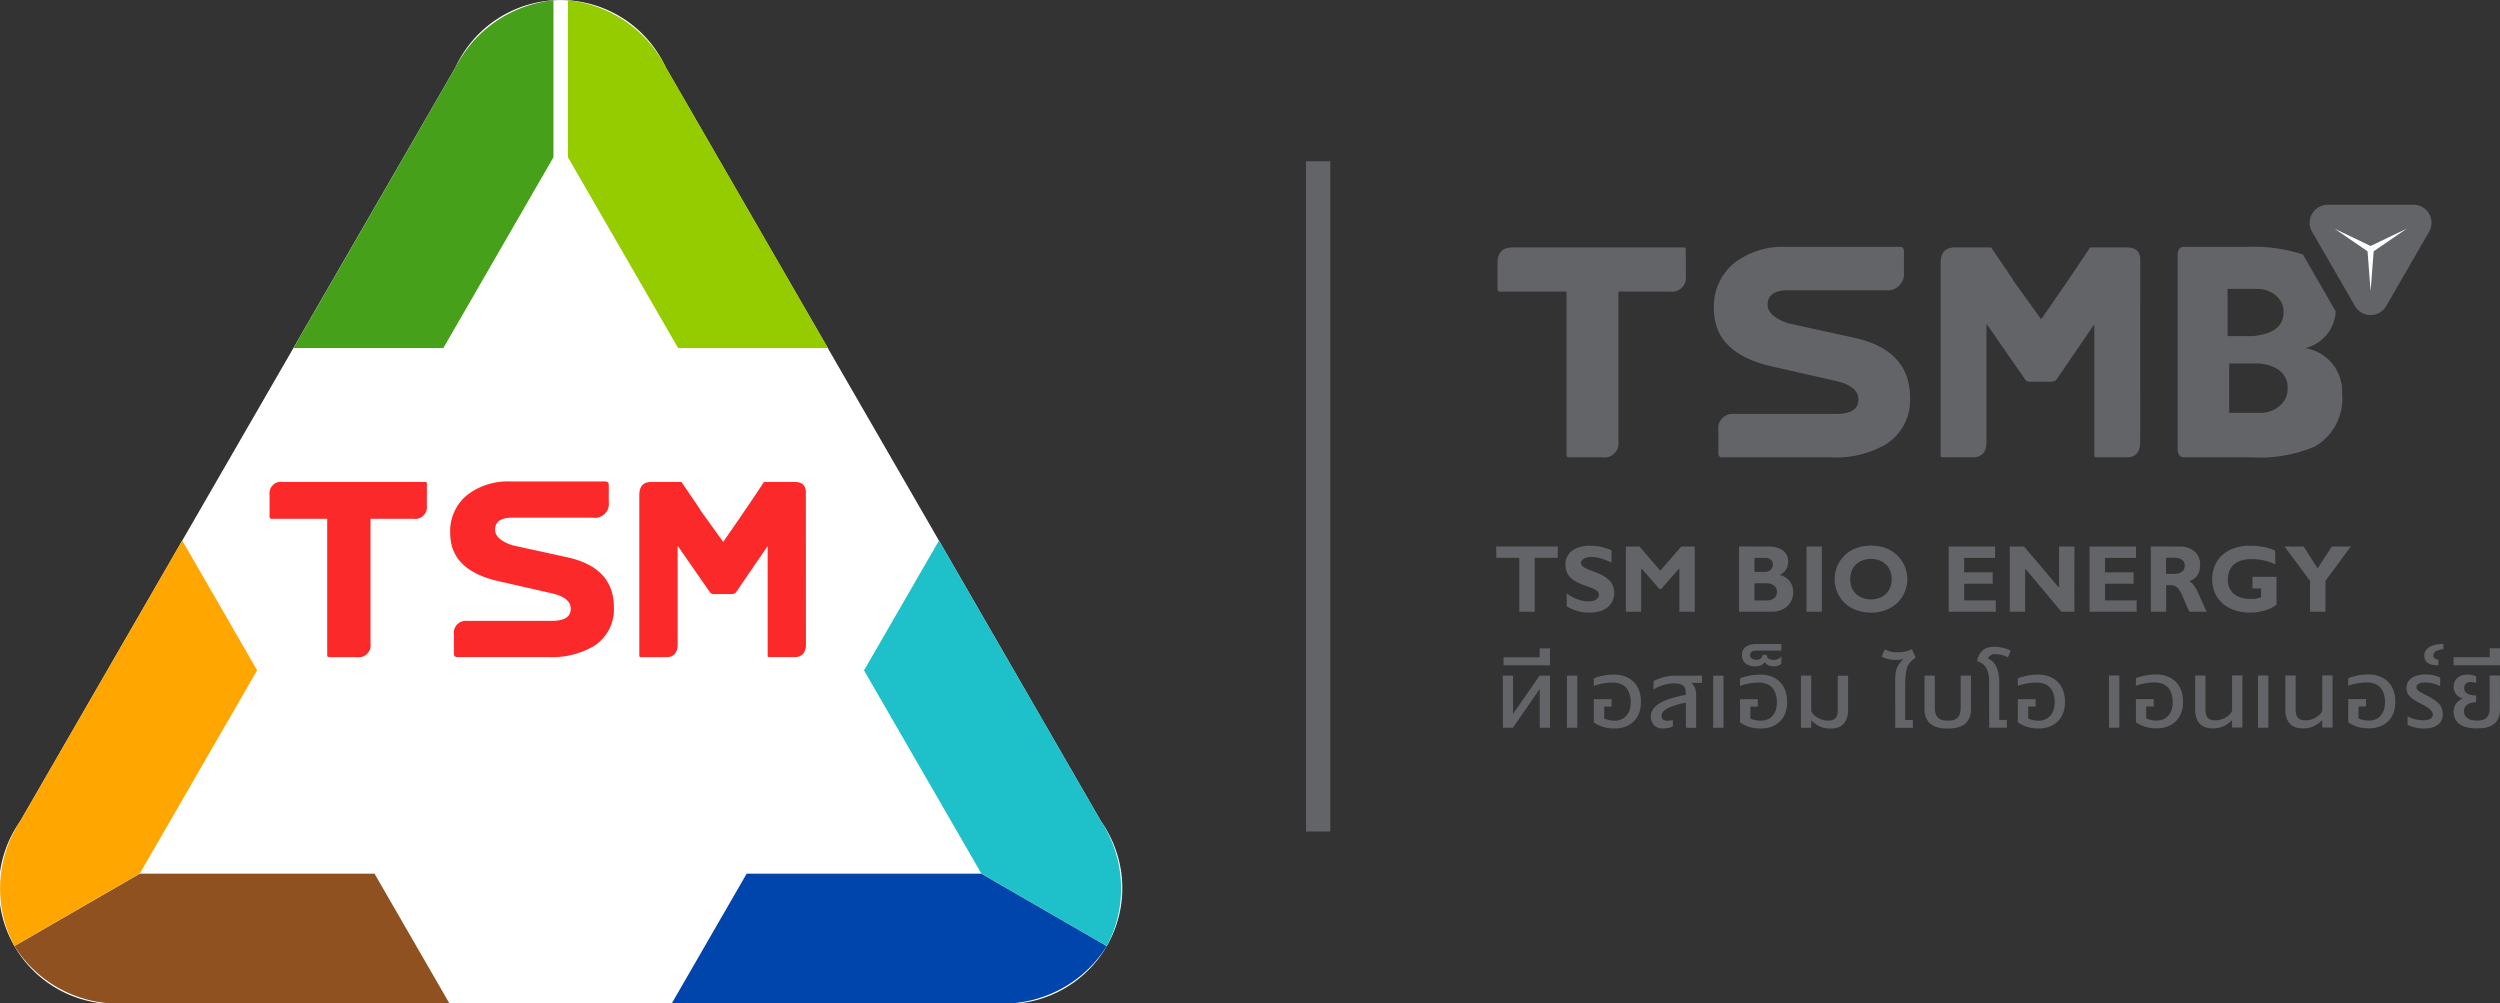
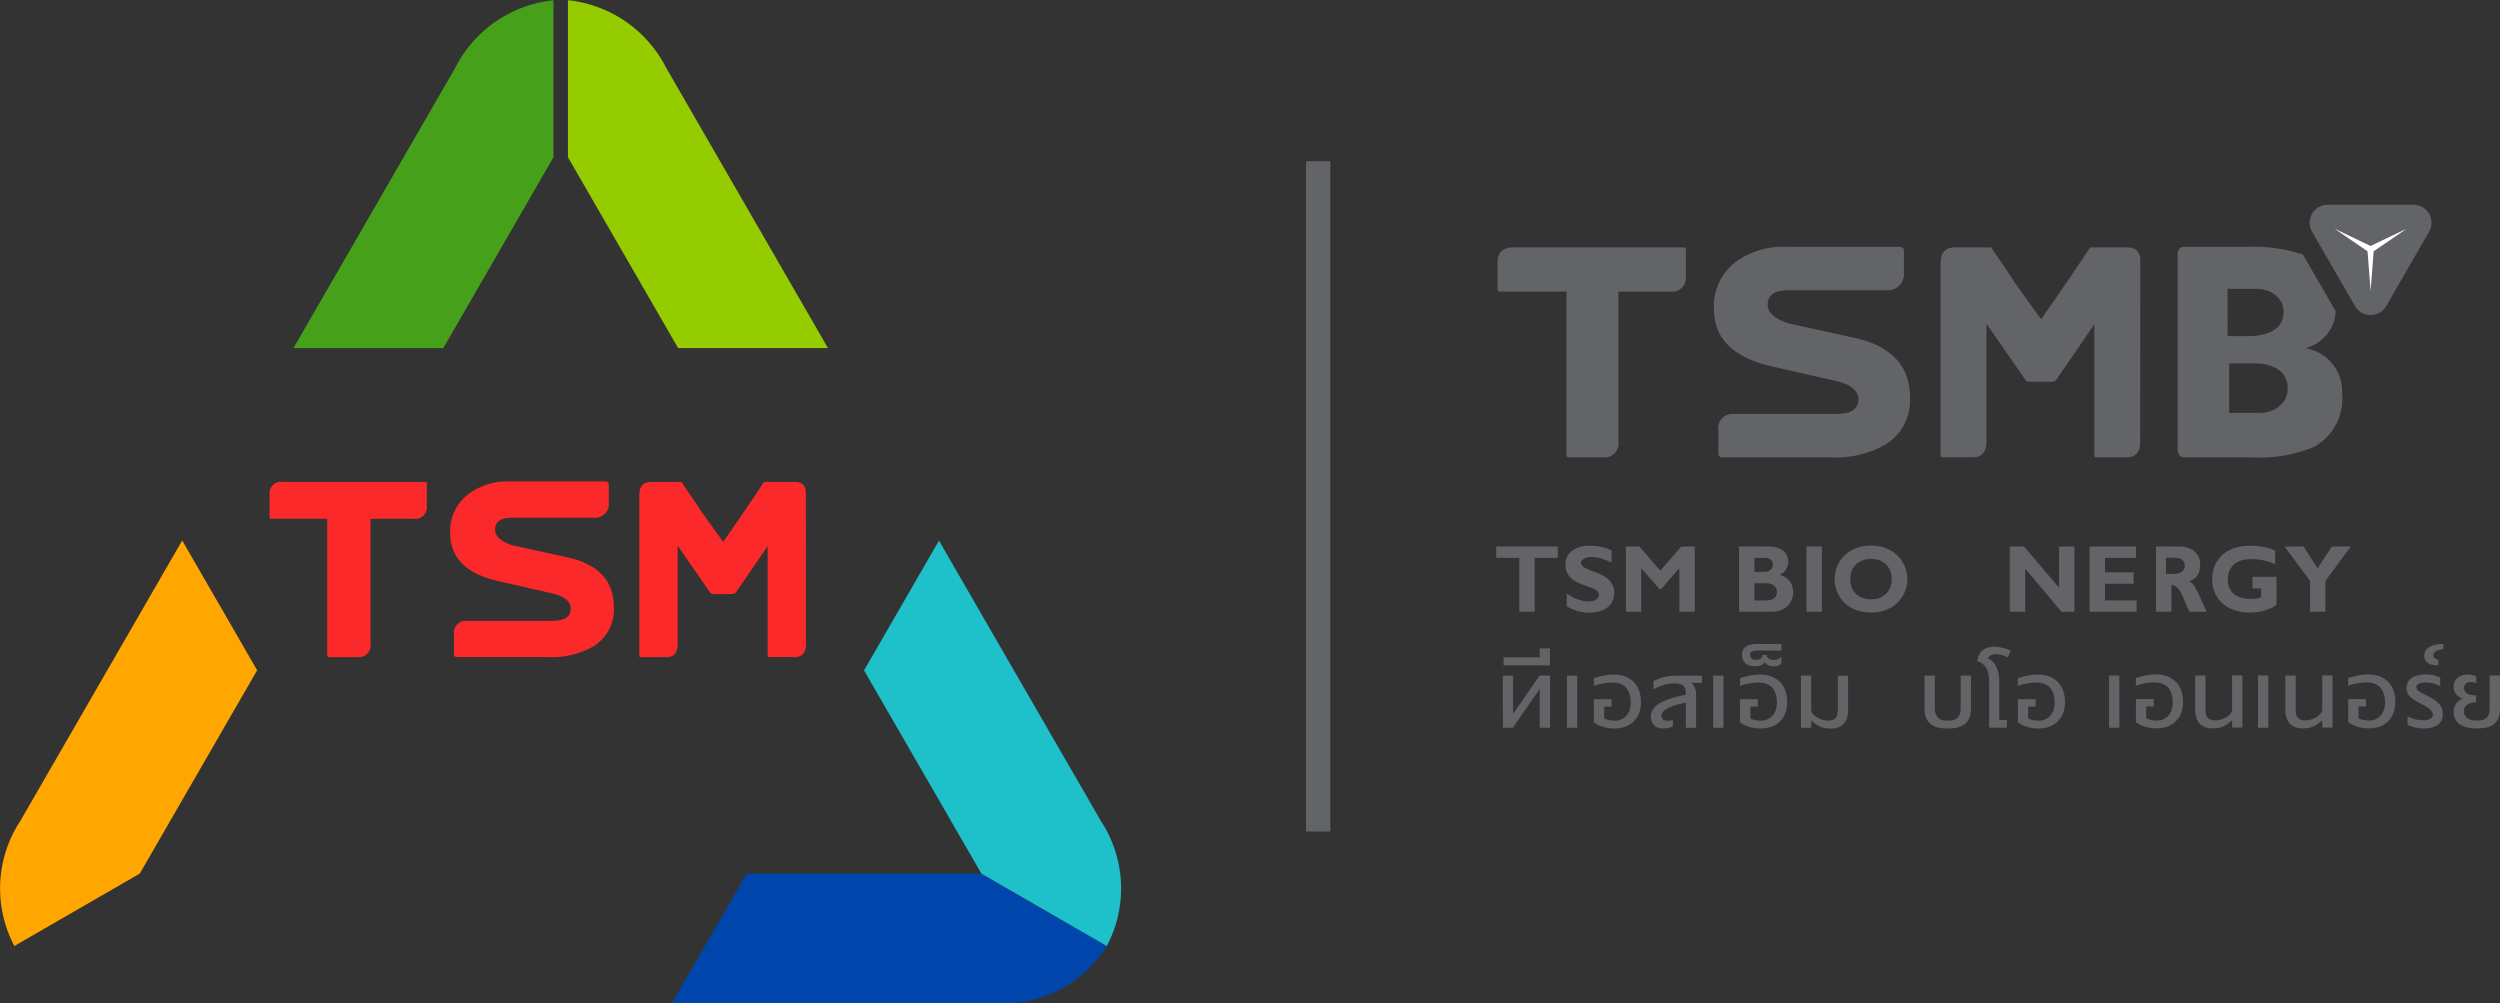
<svg xmlns="http://www.w3.org/2000/svg" width="150.963" height="60.593" viewBox="0 0 150.963 60.593">
  <rect x="0" y="0" width="150.963" height="60.593" fill="#333333" stroke="none" />
  <g id="Group_1885" data-name="Group 1885" transform="translate(-177.533 -209.102)">
    <g id="Group_1734" data-name="Group 1734" transform="translate(267.888 242.049)">
      <g id="Group_1733" data-name="Group 1733" transform="translate(0 0)">
        <path id="Path_7151" data-name="Path 7151" d="M409.5,293.152h-1.393v3.255h-.929v-3.255h-1.391v-.684H409.5Z" transform="translate(-405.789 -292.414)" fill="#626467" />
        <path id="Path_7152" data-name="Path 7152" d="M419.114,293.355q-.2-.091-.374-.156c-.113-.043-.218-.078-.315-.105a2.051,2.051,0,0,0-.277-.059,1.848,1.848,0,0,0-.258-.018,1.015,1.015,0,0,0-.251.029.716.716,0,0,0-.2.078.406.406,0,0,0-.127.116.234.234,0,0,0-.046.138.229.229,0,0,0,.059.153.657.657,0,0,0,.159.129,1.628,1.628,0,0,0,.23.113c.087.035.177.07.271.107s.192.073.293.114a2.651,2.651,0,0,1,.294.137,2.037,2.037,0,0,1,.27.175,1.167,1.167,0,0,1,.223.225,1.043,1.043,0,0,1,.152.289,1.094,1.094,0,0,1,.056.363,1.141,1.141,0,0,1-.109.507,1.068,1.068,0,0,1-.3.374,1.368,1.368,0,0,1-.466.233,2.077,2.077,0,0,1-.595.08,2.911,2.911,0,0,1-.45-.031,2.394,2.394,0,0,1-.359-.082,2.485,2.485,0,0,1-.3-.118q-.142-.067-.287-.141v-.791a2.2,2.2,0,0,0,.3.2,2.493,2.493,0,0,0,.335.152,2.228,2.228,0,0,0,.346.1,1.777,1.777,0,0,0,.34.034,1.01,1.01,0,0,0,.26-.031.634.634,0,0,0,.2-.084.376.376,0,0,0,.121-.128.319.319,0,0,0,.042-.16.263.263,0,0,0-.059-.169.583.583,0,0,0-.16-.133,1.6,1.6,0,0,0-.236-.111c-.089-.034-.184-.069-.283-.105s-.194-.07-.295-.108a2.982,2.982,0,0,1-.294-.132,1.806,1.806,0,0,1-.27-.171,1.129,1.129,0,0,1-.222-.226,1.048,1.048,0,0,1-.151-.294,1.179,1.179,0,0,1-.055-.378,1,1,0,0,1,.4-.821,1.426,1.426,0,0,1,.466-.229,2.137,2.137,0,0,1,.611-.082q.163,0,.319.015a2.876,2.876,0,0,1,.316.047,3.236,3.236,0,0,1,.325.085c.111.035.228.079.35.131Z" transform="translate(-412.154 -292.332)" fill="#626467" />
        <path id="Path_7153" data-name="Path 7153" d="M428.9,292.468h.814v3.939h-.927v-2.588h-.04l-1.053,1.211h-.117l-1.056-1.211h-.04v2.588h-.925v-3.939h.818l1.244,1.441h.034Z" transform="translate(-417.731 -292.414)" fill="#626467" />
        <path id="Path_7154" data-name="Path 7154" d="M444.58,292.468a1.825,1.825,0,0,1,.546.072,1.106,1.106,0,0,1,.378.194.776.776,0,0,1,.219.287.859.859,0,0,1,.07.345.937.937,0,0,1-.036.262.916.916,0,0,1-.1.231.825.825,0,0,1-.164.187.888.888,0,0,1-.22.136h0a1.2,1.2,0,0,1,.4.181,1.014,1.014,0,0,1,.252.262.971.971,0,0,1,.132.307,1.387,1.387,0,0,1,.038.318,1.165,1.165,0,0,1-.023.209,1.2,1.2,0,0,1-.08.249,1.239,1.239,0,0,1-.153.254,1.014,1.014,0,0,1-.244.223,1.286,1.286,0,0,1-.351.16,1.653,1.653,0,0,1-.475.061h-1.944v-3.939ZM443.755,294h.606a.578.578,0,0,0,.243-.046.482.482,0,0,0,.157-.114.408.408,0,0,0,.084-.146.458.458,0,0,0,.025-.14.438.438,0,0,0-.022-.131.34.34,0,0,0-.077-.129.423.423,0,0,0-.145-.1.576.576,0,0,0-.227-.039h-.644Zm0,1.727h.661a1.131,1.131,0,0,0,.346-.045.556.556,0,0,0,.213-.12.4.4,0,0,0,.107-.173.71.71,0,0,0,.03-.206.427.427,0,0,0-.048-.2.493.493,0,0,0-.134-.158.641.641,0,0,0-.2-.1.807.807,0,0,0-.252-.037h-.722Z" transform="translate(-428.166 -292.414)" fill="#626467" />
        <path id="Path_7155" data-name="Path 7155" d="M454.038,296.407h-.927v-3.939h.927Z" transform="translate(-434.379 -292.414)" fill="#626467" />
        <path id="Path_7156" data-name="Path 7156" d="M461.793,294.354a2.011,2.011,0,0,1-.065.507,1.955,1.955,0,0,1-.192.474,2.02,2.02,0,0,1-.313.416,1.916,1.916,0,0,1-.43.33,2.227,2.227,0,0,1-.543.217,2.554,2.554,0,0,1-.649.078,2.622,2.622,0,0,1-.66-.078,2.173,2.173,0,0,1-.545-.218,1.93,1.93,0,0,1-.43-.33,1.953,1.953,0,0,1-.5-.89,2.074,2.074,0,0,1-.063-.506,1.978,1.978,0,0,1,.061-.487,1.993,1.993,0,0,1,.486-.889,1.891,1.891,0,0,1,.427-.338,2.226,2.226,0,0,1,.551-.225,2.771,2.771,0,0,1,1.345,0,2.228,2.228,0,0,1,.549.228,1.9,1.9,0,0,1,.425.339,2.014,2.014,0,0,1,.3.42,1.981,1.981,0,0,1,.182.468A2.044,2.044,0,0,1,461.793,294.354Zm-.947,0a1.335,1.335,0,0,0-.091-.5,1.1,1.1,0,0,0-.255-.385,1.134,1.134,0,0,0-.393-.246,1.412,1.412,0,0,0-.506-.087,1.434,1.434,0,0,0-.51.087,1.14,1.14,0,0,0-.4.246,1.1,1.1,0,0,0-.256.385,1.437,1.437,0,0,0,0,1.007,1.089,1.089,0,0,0,.256.384,1.151,1.151,0,0,0,.4.246,1.442,1.442,0,0,0,.51.087,1.42,1.42,0,0,0,.506-.087,1.144,1.144,0,0,0,.393-.246,1.093,1.093,0,0,0,.255-.384A1.336,1.336,0,0,0,460.846,294.354Z" transform="translate(-436.972 -292.332)" fill="#626467" />
-         <path id="Path_7157" data-name="Path 7157" d="M477.64,296.407H474.8v-3.939h2.8v.684h-1.871v.877h1.727v.688h-1.727v1.005h1.913Z" transform="translate(-447.481 -292.414)" fill="#626467" />
        <path id="Path_7158" data-name="Path 7158" d="M488.018,296.407h-.785l-2.148-2.563h-.04v2.563h-.929v-3.939h.862l2.075,2.446h.04v-2.446h.926Z" transform="translate(-453.11 -292.414)" fill="#626467" />
        <path id="Path_7159" data-name="Path 7159" d="M499.133,296.407h-2.841v-3.939h2.8v.684h-1.871v.877h1.728v.688h-1.728v1.005h1.913Z" transform="translate(-460.466 -292.414)" fill="#626467" />
-         <path id="Path_7160" data-name="Path 7160" d="M507.351,292.468a1.558,1.558,0,0,1,.529.083,1.15,1.15,0,0,1,.391.227.953.953,0,0,1,.243.34,1.063,1.063,0,0,1,.084.419,1.679,1.679,0,0,1-.033.34.931.931,0,0,1-.11.291.834.834,0,0,1-.2.231,1.04,1.04,0,0,1-.315.162h0a.941.941,0,0,1,.2.161,1.29,1.29,0,0,1,.163.217,3.061,3.061,0,0,1,.153.289q.076.165.17.377l.162.364q.09.2.2.437h-1.04q-.086-.172-.155-.335c-.046-.108-.09-.213-.131-.313q-.086-.205-.165-.38a1.7,1.7,0,0,0-.17-.3.768.768,0,0,0-.2-.2.484.484,0,0,0-.266-.072h-.317v1.6h-.927v-3.939Zm-.814,1.653h.5a1,1,0,0,0,.245-.029.6.6,0,0,0,.2-.089.447.447,0,0,0,.136-.152.44.44,0,0,0,.051-.218.517.517,0,0,0-.038-.2.386.386,0,0,0-.116-.153.561.561,0,0,0-.2-.1,1.135,1.135,0,0,0-.3-.034l-.457,0h-.023Z" transform="translate(-466.096 -292.414)" fill="#626467" />
+         <path id="Path_7160" data-name="Path 7160" d="M507.351,292.468a1.558,1.558,0,0,1,.529.083,1.15,1.15,0,0,1,.391.227.953.953,0,0,1,.243.34,1.063,1.063,0,0,1,.084.419,1.679,1.679,0,0,1-.033.34.931.931,0,0,1-.11.291.834.834,0,0,1-.2.231,1.04,1.04,0,0,1-.315.162h0a.941.941,0,0,1,.2.161,1.29,1.29,0,0,1,.163.217,3.061,3.061,0,0,1,.153.289q.076.165.17.377l.162.364q.09.2.2.437h-1.04q-.086-.172-.155-.335c-.046-.108-.09-.213-.131-.313q-.086-.205-.165-.38a1.7,1.7,0,0,0-.17-.3.768.768,0,0,0-.2-.2.484.484,0,0,0-.266-.072v1.6h-.927v-3.939Zm-.814,1.653h.5a1,1,0,0,0,.245-.029.6.6,0,0,0,.2-.089.447.447,0,0,0,.136-.152.44.44,0,0,0,.051-.218.517.517,0,0,0-.038-.2.386.386,0,0,0-.116-.153.561.561,0,0,0-.2-.1,1.135,1.135,0,0,0-.3-.034l-.457,0h-.023Z" transform="translate(-466.096 -292.414)" fill="#626467" />
        <path id="Path_7161" data-name="Path 7161" d="M518.8,293.461a2.937,2.937,0,0,0-.368-.145,3.282,3.282,0,0,0-.37-.1c-.122-.024-.242-.042-.359-.053s-.23-.016-.336-.016a2.187,2.187,0,0,0-.483.048,1.467,1.467,0,0,0-.369.133,1.028,1.028,0,0,0-.269.2,1.08,1.08,0,0,0-.179.255,1.137,1.137,0,0,0-.1.292,1.544,1.544,0,0,0-.031.312,1.216,1.216,0,0,0,.094.492,1,1,0,0,0,.27.365,1.205,1.205,0,0,0,.425.227,1.872,1.872,0,0,0,.56.078c.061,0,.12,0,.174,0s.108-.006.16-.012a1.335,1.335,0,0,0,.156-.03,1.246,1.246,0,0,0,.159-.055h.013v-.538h-.522v-.7h1.452v1.676a1.014,1.014,0,0,1-.175.131,1.754,1.754,0,0,1-.232.118,2.586,2.586,0,0,1-.274.1q-.146.043-.3.074c-.1.021-.209.037-.316.048a3.172,3.172,0,0,1-.317.016,2.979,2.979,0,0,1-.64-.066,2.433,2.433,0,0,1-.553-.19,2.043,2.043,0,0,1-.453-.3,1.82,1.82,0,0,1-.339-.4,1.88,1.88,0,0,1-.212-.49,2.108,2.108,0,0,1-.074-.566,2.078,2.078,0,0,1,.163-.839,1.812,1.812,0,0,1,.463-.639,2.076,2.076,0,0,1,.722-.407,2.953,2.953,0,0,1,.945-.142q.22,0,.429.021a3.871,3.871,0,0,1,.4.058,3.347,3.347,0,0,1,.365.094,2.5,2.5,0,0,1,.317.126Z" transform="translate(-471.763 -292.332)" fill="#626467" />
        <path id="Path_7162" data-name="Path 7162" d="M527.563,294.543h0l-1.542-2.075h1.152L528,293.76h.038l.841-1.292h1.147l-1.534,2.075h0v1.863h-.929Z" transform="translate(-478.425 -292.414)" fill="#626467" />
        <g id="Group_1732" data-name="Group 1732" transform="translate(0.393 5.946)">
          <path id="Path_7163" data-name="Path 7163" d="M406.783,312.166h.619v2.315L409,312.166h.633v3.148h-.621v-2.343l-1.623,2.343h-.6Z" transform="translate(-406.783 -310.261)" fill="#626467" />
          <path id="Path_7164" data-name="Path 7164" d="M406.894,309.035v-.486h2.179v-.54h.623v1.026Z" transform="translate(-406.85 -307.75)" fill="#626467" />
          <path id="Path_7165" data-name="Path 7165" d="M416.57,312.166h.621v3.148h-.621Z" transform="translate(-412.696 -310.261)" fill="#626467" />
          <path id="Path_7166" data-name="Path 7166" d="M420.673,312.234a2.7,2.7,0,0,1,.265-.088q.145-.042.3-.072t.323-.047q.165-.016.323-.016a1.862,1.862,0,0,1,.707.125,1.425,1.425,0,0,1,.512.345,1.453,1.453,0,0,1,.311.523,2.012,2.012,0,0,1,.1.66,1.905,1.905,0,0,1-.1.642,1.366,1.366,0,0,1-.814.839,1.868,1.868,0,0,1-.7.12,2.333,2.333,0,0,1-.657-.092,1.865,1.865,0,0,1-.573-.277v-1.4h1.074v.446H421.3v.721c.023.011.055.025.093.04a1.172,1.172,0,0,0,.139.042c.053.013.112.024.176.033a1.458,1.458,0,0,0,.21.014.978.978,0,0,0,.43-.085.87.87,0,0,0,.307-.236,1.014,1.014,0,0,0,.184-.35,1.456,1.456,0,0,0,.061-.427c0-.065,0-.14-.013-.225a1.415,1.415,0,0,0-.052-.261,1.272,1.272,0,0,0-.111-.262.82.82,0,0,0-.195-.229.986.986,0,0,0-.3-.162,1.3,1.3,0,0,0-.425-.062c-.095,0-.191,0-.291.013s-.2.022-.3.04-.192.04-.285.065a2.224,2.224,0,0,0-.258.088Z" transform="translate(-415.175 -310.168)" fill="#626467" />
          <path id="Path_7167" data-name="Path 7167" d="M431.486,315.314l0-1.516q-.189.036-.372.082t-.346.1a2.657,2.657,0,0,0-.3.12,1.38,1.38,0,0,0-.24.141.646.646,0,0,0-.157.163.333.333,0,0,0-.057.187.47.47,0,0,0,.014.11.218.218,0,0,0,.062.1.323.323,0,0,0,.137.071.641.641,0,0,0,.238.011l.133-.015c.038,0,.071-.011.1-.017v.378a.937.937,0,0,1-.294.1,2.063,2.063,0,0,1-.336.027.708.708,0,0,1-.3-.059.651.651,0,0,1-.218-.157.675.675,0,0,1-.135-.225.769.769,0,0,1-.046-.262.794.794,0,0,1,.149-.477,1.336,1.336,0,0,1,.424-.365,3.161,3.161,0,0,1,.664-.275,8.941,8.941,0,0,1,.87-.211l0-.1a.955.955,0,0,0-.024-.232.4.4,0,0,0-.1-.189.531.531,0,0,0-.218-.126,1.2,1.2,0,0,0-.37-.047,1.957,1.957,0,0,0-.28.023,2.589,2.589,0,0,0-.318.07,2.723,2.723,0,0,0-.328.117,2.007,2.007,0,0,0-.307.164v-.513c.125-.06.245-.11.357-.152a2.855,2.855,0,0,1,.332-.1,2.524,2.524,0,0,1,.327-.054,3.43,3.43,0,0,1,.346-.016h1.565v.435H431.8a.468.468,0,0,1,.1.086.621.621,0,0,1,.1.144.942.942,0,0,1,.074.2,1.067,1.067,0,0,1,.03.263v2.017Z" transform="translate(-420.431 -310.261)" fill="#626467" />
          <path id="Path_7168" data-name="Path 7168" d="M438.876,312.166h.621v3.148h-.621Z" transform="translate(-426.172 -310.261)" fill="#626467" />
          <path id="Path_7169" data-name="Path 7169" d="M442.978,312.234a2.7,2.7,0,0,1,.265-.088c.1-.028.2-.051.3-.072s.213-.036.323-.047.218-.016.323-.016a1.861,1.861,0,0,1,.707.125,1.427,1.427,0,0,1,.512.345,1.458,1.458,0,0,1,.31.523,2,2,0,0,1,.1.66,1.9,1.9,0,0,1-.1.642,1.366,1.366,0,0,1-.814.839,1.868,1.868,0,0,1-.7.12,2.335,2.335,0,0,1-.657-.092,1.863,1.863,0,0,1-.573-.277v-1.4h1.073v.446H443.6v.721c.023.011.054.025.093.04a1.143,1.143,0,0,0,.138.042q.079.019.177.033a1.454,1.454,0,0,0,.21.014.976.976,0,0,0,.43-.085.87.87,0,0,0,.307-.236,1.015,1.015,0,0,0,.184-.35,1.47,1.47,0,0,0,.061-.427c0-.065,0-.14-.013-.225a1.414,1.414,0,0,0-.051-.261,1.274,1.274,0,0,0-.111-.262.813.813,0,0,0-.195-.229.981.981,0,0,0-.3-.162,1.3,1.3,0,0,0-.425-.062c-.094,0-.191,0-.291.013s-.2.022-.3.04-.193.04-.285.065a2.224,2.224,0,0,0-.258.088Z" transform="translate(-428.65 -310.168)" fill="#626467" />
          <path id="Path_7170" data-name="Path 7170" d="M445.174,308.306a.7.7,0,0,0,.18-.02.582.582,0,0,0,.13-.051.458.458,0,0,0,.091-.066.7.7,0,0,0,.064-.068v.427c-.01.01-.026.025-.047.043a.42.42,0,0,1-.086.055.659.659,0,0,1-.136.049.784.784,0,0,1-.194.021.984.984,0,0,1-.162-.013.6.6,0,0,1-.147-.042.508.508,0,0,1-.127-.079.492.492,0,0,1-.1-.124.574.574,0,0,1-.114.124.546.546,0,0,1-.134.079.661.661,0,0,1-.157.042,1.181,1.181,0,0,1-.181.013,1.037,1.037,0,0,1-.355-.055.705.705,0,0,1-.247-.146.557.557,0,0,1-.144-.215.715.715,0,0,1-.047-.26.676.676,0,0,1,.061-.3.546.546,0,0,1,.175-.207.791.791,0,0,1,.28-.122,1.585,1.585,0,0,1,.372-.04h1.493v.395h-1.457a1.1,1.1,0,0,0-.183.013.424.424,0,0,0-.135.044.216.216,0,0,0-.085.083.3.3,0,0,0,.007.273.259.259,0,0,0,.092.087.369.369,0,0,0,.123.044.727.727,0,0,0,.131.013.453.453,0,0,0,.185-.032.305.305,0,0,0,.107-.077.262.262,0,0,0,.054-.1c.011-.034.019-.063.027-.089h.238q.012.039.025.089a.241.241,0,0,0,.054.1.313.313,0,0,0,.123.077A.659.659,0,0,0,445.174,308.306Z" transform="translate(-428.819 -307.354)" fill="#626467" />
          <path id="Path_7171" data-name="Path 7171" d="M452.879,315.316h-.618v-3.15h.621v2.12a.6.6,0,0,0,.149.241,1.109,1.109,0,0,0,.248.189,1.3,1.3,0,0,0,.3.122,1.1,1.1,0,0,0,.3.043,1.014,1.014,0,0,0,.257-.029.43.43,0,0,0,.19-.1.477.477,0,0,0,.12-.2,1.1,1.1,0,0,0,.041-.326v-2.053h.622v2.067a1.481,1.481,0,0,1-.076.5.947.947,0,0,1-.212.351.846.846,0,0,1-.325.205,1.229,1.229,0,0,1-.412.066c-.081,0-.168,0-.259-.012a1.292,1.292,0,0,1-.288-.062,1.514,1.514,0,0,1-.314-.148,1.792,1.792,0,0,1-.336-.275Z" transform="translate(-434.259 -310.261)" fill="#626467" />
-           <path id="Path_7172" data-name="Path 7172" d="M465.391,310.369c0-.144,0-.273,0-.389s.008-.221.017-.315a1.711,1.711,0,0,1,.046-.262,1.123,1.123,0,0,1,.087-.229,1.251,1.251,0,0,1,.141-.215,2.162,2.162,0,0,1,.21-.22l0-.009a1,1,0,0,1-.109.026c-.04.007-.078.013-.116.017s-.073.008-.1.01l-.072,0h-.082c-.034,0-.074,0-.121,0s-.1-.008-.154-.015-.115-.019-.177-.034a1.607,1.607,0,0,1-.19-.058,1.349,1.349,0,0,1-.194-.091l.188-.441a1.175,1.175,0,0,0,.241.108,1.757,1.757,0,0,0,.224.057,1.306,1.306,0,0,0,.177.021l.1,0h.114a1.789,1.789,0,0,0,.2-.017,2.263,2.263,0,0,0,.269-.055,1.7,1.7,0,0,0,.307-.115l.231.5c-.068.052-.132.1-.188.147a1.137,1.137,0,0,0-.157.152.87.87,0,0,0-.123.194,1.327,1.327,0,0,0-.091.276,2.819,2.819,0,0,0-.055.393q-.018.229-.019.549v2.063h.462v.469h-1.064Z" transform="translate(-441.697 -307.831)" fill="#626467" />
          <path id="Path_7173" data-name="Path 7173" d="M473.913,314.173a1.481,1.481,0,0,1-.057.435,1,1,0,0,1-.157.316.867.867,0,0,1-.235.215,1.26,1.26,0,0,1-.291.133,1.653,1.653,0,0,1-.326.067,3.247,3.247,0,0,1-.338.018,3.212,3.212,0,0,1-.338-.018,1.657,1.657,0,0,1-.324-.067,1.217,1.217,0,0,1-.29-.133.877.877,0,0,1-.234-.217,1.019,1.019,0,0,1-.156-.315,1.471,1.471,0,0,1-.057-.433v-2.012h.621V314.1a1.2,1.2,0,0,0,.034.305.7.7,0,0,0,.091.215.5.5,0,0,0,.135.138.64.64,0,0,0,.164.079.846.846,0,0,0,.177.036c.061.006.12.008.179.008s.116,0,.179-.008a.849.849,0,0,0,.179-.036.638.638,0,0,0,.164-.079.5.5,0,0,0,.136-.138.716.716,0,0,0,.091-.215,1.242,1.242,0,0,0,.033-.305v-1.939h.622Z" transform="translate(-445.645 -310.258)" fill="#626467" />
          <path id="Path_7174" data-name="Path 7174" d="M479.868,309.852a2.174,2.174,0,0,0-.033-.4,1.425,1.425,0,0,0-.09-.3.937.937,0,0,0-.129-.217.905.905,0,0,0-.153-.148.856.856,0,0,0-.162-.095,1.3,1.3,0,0,0-.153-.056,1.224,1.224,0,0,1,.141-.426.851.851,0,0,1,.24-.27.878.878,0,0,1,.316-.139,1.594,1.594,0,0,1,.369-.037,1.918,1.918,0,0,1,.264.024,2.805,2.805,0,0,1,.276.056,2.258,2.258,0,0,1,.244.077.75.75,0,0,1,.169.087l-.164.4a1.122,1.122,0,0,0-.217-.1,1.78,1.78,0,0,0-.226-.061q-.11-.021-.2-.03c-.062-.006-.111-.008-.148-.008a.636.636,0,0,0-.1.01.433.433,0,0,0-.232.124.35.35,0,0,0-.081.135.786.786,0,0,1,.148.076.876.876,0,0,1,.153.127,1.129,1.129,0,0,1,.143.187,1.366,1.366,0,0,1,.12.253,1.84,1.84,0,0,1,.083.325,2.422,2.422,0,0,1,.031.4v2.336h.461v.469h-1.064Z" transform="translate(-450.502 -307.602)" fill="#626467" />
          <path id="Path_7175" data-name="Path 7175" d="M485.36,312.234a2.739,2.739,0,0,1,.265-.088c.1-.028.2-.051.3-.072s.213-.036.323-.047.218-.016.323-.016a1.862,1.862,0,0,1,.707.125,1.428,1.428,0,0,1,.512.345,1.446,1.446,0,0,1,.31.523,2,2,0,0,1,.1.66,1.9,1.9,0,0,1-.1.642,1.4,1.4,0,0,1-.308.506,1.417,1.417,0,0,1-.505.332,1.871,1.871,0,0,1-.7.12,2.337,2.337,0,0,1-.657-.092,1.868,1.868,0,0,1-.573-.277v-1.4h1.074v.446h-.452v.721c.023.011.054.025.093.04a1.139,1.139,0,0,0,.138.042q.08.019.177.033a1.454,1.454,0,0,0,.21.014.975.975,0,0,0,.43-.085.873.873,0,0,0,.307-.236,1.013,1.013,0,0,0,.184-.35,1.456,1.456,0,0,0,.061-.427c0-.065,0-.14-.012-.225a1.452,1.452,0,0,0-.052-.261,1.278,1.278,0,0,0-.111-.262.807.807,0,0,0-.195-.229.979.979,0,0,0-.3-.162,1.3,1.3,0,0,0-.425-.062c-.095,0-.191,0-.291.013s-.2.022-.3.04-.192.04-.285.065a2.218,2.218,0,0,0-.258.088Z" transform="translate(-454.255 -310.168)" fill="#626467" />
        </g>
      </g>
    </g>
    <g id="Group_1740" data-name="Group 1740" transform="translate(177.533 209.102)">
      <g id="Group_1736" data-name="Group 1736">
        <g id="Group_1735" data-name="Group 1735">
-           <path id="Path_7176" data-name="Path 7176" d="M237.659,269.7H185.11a6.994,6.994,0,0,1-6.356-11.009l26.275-45.509a6.993,6.993,0,0,1,12.711,0l26.275,45.509a6.994,6.994,0,0,1-6.356,11.009Z" transform="translate(-177.533 -209.102)" fill="#fff" />
-         </g>
+           </g>
      </g>
      <g id="Group_1737" data-name="Group 1737" transform="translate(0 32.641)">
-         <path id="Path_7177" data-name="Path 7177" d="M186.437,350.211H206l-4.525-7.837H187.3l-7.57,4.371A7.419,7.419,0,0,0,186.437,350.211Z" transform="translate(-178.86 -322.259)" fill="#8f511f" />
        <path id="Path_7178" data-name="Path 7178" d="M178.754,308.5a7.418,7.418,0,0,0-.352,7.542l7.57-4.371,7.089-12.278-4.525-7.837Z" transform="translate(-177.533 -291.559)" fill="#ffa600" />
      </g>
      <g id="Group_1738" data-name="Group 1738" transform="translate(40.561 32.641)">
        <path id="Path_7179" data-name="Path 7179" d="M299.564,350.211H280l4.525-7.837H298.7l7.571,4.371A7.419,7.419,0,0,1,299.564,350.211Z" transform="translate(-279.998 -322.259)" fill="#0045ab" />
        <path id="Path_7180" data-name="Path 7180" d="M323.644,308.5a7.418,7.418,0,0,1,.352,7.542l-7.571-4.371L309.337,299.4l4.525-7.837Z" transform="translate(-297.723 -291.559)" fill="#1ec0ca" />
      </g>
      <g id="Group_1739" data-name="Group 1739" transform="translate(16.28 29.071)">
        <path id="Path_7181" data-name="Path 7181" d="M228.153,284.041a.706.706,0,0,1-.8.8h-2.6v7.539a.711.711,0,0,1-.8.812h-1.678c-.092,0-.138-.036-.138-.11v-8.241h-3.37c-.074,0-.11-.046-.11-.137v-1.321a.694.694,0,0,1,.8-.771h8.6c.064,0,.1.037.1.11Z" transform="translate(-218.659 -282.583)" fill="#fb2929" />
        <path id="Path_7182" data-name="Path 7182" d="M256.1,290.135a2.614,2.614,0,0,1-1.239,2.367,5,5,0,0,1-2.71.646h-5.517q-.193,0-.193-.22V291.8a.73.73,0,0,1,.812-.839h5.1q1.142,0,1.142-.729,0-.673-1.142-.935l-3.219-.733q-2.917-.66-2.917-2.9a2.8,2.8,0,0,1,1.087-2.352,4.029,4.029,0,0,1,2.545-.77h5.737c.137,0,.206.074.206.22v1.032a.833.833,0,0,1-.949.935h-4.884q-1.032,0-1.032.73,0,.577,1.032.935l3.329.729Q256.1,287.741,256.1,290.135Z" transform="translate(-235.311 -282.541)" fill="#fb2929" />
        <path id="Path_7183" data-name="Path 7183" d="M285.125,292.406q0,.784-.688.785h-1.513c-.074,0-.11-.028-.11-.083v-6.6H282.8l-1.913,2.793a.385.385,0,0,1-.261.083h-1.06a.3.3,0,0,1-.22-.083l-1.967-2.834v5.943q0,.784-.688.785h-1.527c-.064,0-.1-.028-.1-.083v-9.685q0-.743.578-.8v-.014h1.967l1.128,1.665-.016,0,1.409,1.957q1.665-2.4,2.464-3.623h1.841q.686,0,.686.633Z" transform="translate(-252.739 -282.583)" fill="#fb2929" />
      </g>
      <path id="Path_7184" data-name="Path 7184" d="M270.089,213.2a7.518,7.518,0,0,0-5.92-4.06v9.48l6.653,11.524h9.049Z" transform="translate(-229.874 -209.126)" fill="#94cc00" />
      <path id="Path_7185" data-name="Path 7185" d="M238,209.142a7.52,7.52,0,0,0-5.921,4.06L222.3,230.146h9.049L238,218.622Z" transform="translate(-204.579 -209.126)" fill="#47a01a" />
    </g>
    <g id="Group_1744" data-name="Group 1744" transform="translate(267.957 221.465)">
      <g id="Group_1742" data-name="Group 1742" transform="translate(0 2.543)">
        <g id="Group_1741" data-name="Group 1741">
          <path id="Path_7186" data-name="Path 7186" d="M417.342,248.555a.846.846,0,0,1-.957.956h-3.116v9.035a.852.852,0,0,1-.956.973H410.3c-.11,0-.165-.044-.165-.132v-9.876H406.1c-.088,0-.132-.055-.132-.165v-1.583q0-.924.956-.923h10.3c.077,0,.116.044.116.131Z" transform="translate(-405.965 -246.808)" fill="#626467" />
          <path id="Path_7187" data-name="Path 7187" d="M450.833,255.858a3.132,3.132,0,0,1-1.484,2.836,6,6,0,0,1-3.248.775h-6.612q-.231,0-.231-.263v-1.352a.875.875,0,0,1,.973-1.006h6.117q1.369,0,1.368-.873,0-.807-1.368-1.121l-3.858-.878q-3.5-.791-3.5-3.478a3.356,3.356,0,0,1,1.3-2.818,4.824,4.824,0,0,1,3.05-.923h6.876q.248,0,.247.264v1.236a1,1,0,0,1-1.138,1.121h-5.853q-1.237,0-1.237.874,0,.693,1.237,1.121l3.99.874Q450.832,252.989,450.833,255.858Z" transform="translate(-425.919 -246.757)" fill="#626467" />
          <path id="Path_7188" data-name="Path 7188" d="M485.618,258.58q0,.94-.825.94H482.98q-.132,0-.132-.1v-7.914h-.016l-2.292,3.347a.468.468,0,0,1-.313.1h-1.269a.357.357,0,0,1-.264-.1l-2.358-3.4v7.122q0,.94-.825.94h-1.83q-.115,0-.115-.1V247.814q0-.891.692-.956v-.016h2.358l1.352,1.995-.019,0,1.688,2.345q2-2.872,2.953-4.341H484.8q.823,0,.823.758Z" transform="translate(-446.806 -246.808)" fill="#626467" />
        </g>
      </g>
      <g id="Group_1743" data-name="Group 1743" transform="translate(41.071)">
        <path id="Path_7189" data-name="Path 7189" d="M517.419,252.874a2.4,2.4,0,0,0,1.847-2.224l-1.981-3.431a9.537,9.537,0,0,0-3.345-.462H510.1q-.379,0-.379.511v11.656q0,.544.4.544h4.023a8.58,8.58,0,0,0,3.842-.643,3.336,3.336,0,0,0,1.665-3.231A2.629,2.629,0,0,0,517.419,252.874Zm-4.682-3.578h1.773a1.745,1.745,0,0,1,1.127.387,1.241,1.241,0,0,1,.481,1.014q0,1.286-1.88,1.451h-1.5Zm3.133,7.073a1.769,1.769,0,0,1-1.171.413h-1.864V253.8h1.55a2.515,2.515,0,0,1,1.352.33,1.3,1.3,0,0,1,.626,1.171A1.327,1.327,0,0,1,515.869,256.369Z" transform="translate(-509.719 -244.214)" fill="#626467" />
        <path id="Path_7190" data-name="Path 7190" d="M534.481,246.455l2.592-4.489a1.088,1.088,0,0,0-.942-1.632h-5.183a1.088,1.088,0,0,0-.942,1.632l2.592,4.489A1.088,1.088,0,0,0,534.481,246.455Z" transform="translate(-521.886 -240.334)" fill="#626467" />
        <path id="Path_7191" data-name="Path 7191" d="M535.833,245.032l2.178-1.043-1.992,1.364-.185,2.408-.185-2.408-1.992-1.364Z" transform="translate(-524.18 -242.542)" fill="#fff" />
      </g>
    </g>
    <g id="Group_1745" data-name="Group 1745" transform="translate(256.396 218.839)">
      <rect id="Rectangle_238" data-name="Rectangle 238" width="1.468" height="40.473" fill="#626467" />
    </g>
    <path id="Path_7192" data-name="Path 7192" d="M499.262,312.147h.621V315.3h-.621Z" transform="translate(-194.373 -62.255)" fill="#626467" />
    <path id="Path_7193" data-name="Path 7193" d="M503.365,312.216q.121-.048.265-.089c.1-.027.2-.051.3-.072s.213-.036.323-.047.217-.016.323-.016a1.854,1.854,0,0,1,.707.125,1.426,1.426,0,0,1,.512.345,1.446,1.446,0,0,1,.311.523,2.015,2.015,0,0,1,.1.66,1.9,1.9,0,0,1-.1.642,1.405,1.405,0,0,1-.309.506,1.424,1.424,0,0,1-.505.333,1.869,1.869,0,0,1-.7.12,2.347,2.347,0,0,1-.657-.092,1.867,1.867,0,0,1-.573-.277v-1.4h1.074v.447h-.452v.72c.023.012.054.025.093.04a1.1,1.1,0,0,0,.139.042c.053.013.112.024.176.034a1.45,1.45,0,0,0,.21.014.99.99,0,0,0,.43-.085.88.88,0,0,0,.307-.237,1.009,1.009,0,0,0,.184-.35,1.452,1.452,0,0,0,.061-.427c0-.065,0-.14-.012-.225a1.419,1.419,0,0,0-.052-.261,1.262,1.262,0,0,0-.111-.262.807.807,0,0,0-.194-.229.987.987,0,0,0-.3-.162,1.3,1.3,0,0,0-.425-.062c-.095,0-.191,0-.291.013s-.2.022-.3.04-.192.039-.285.065a2.294,2.294,0,0,0-.259.087Z" transform="translate(-196.852 -62.162)" fill="#626467" />
    <path id="Path_7194" data-name="Path 7194" d="M521.988,312.147h.622V315.3h-.622Z" transform="translate(-208.103 -62.255)" fill="#626467" />
    <path id="Path_7195" data-name="Path 7195" d="M528.377,314.843a1.794,1.794,0,0,1-.336.274,1.519,1.519,0,0,1-.314.149,1.3,1.3,0,0,1-.288.062c-.091.008-.178.012-.259.012a1.229,1.229,0,0,1-.412-.066.855.855,0,0,1-.325-.205.941.941,0,0,1-.212-.351,1.481,1.481,0,0,1-.076-.5v-2.067h.622V314.2a1.1,1.1,0,0,0,.041.326.473.473,0,0,0,.12.2.424.424,0,0,0,.19.1,1,1,0,0,0,.257.03,1.116,1.116,0,0,0,.3-.043,1.3,1.3,0,0,0,.3-.122,1.094,1.094,0,0,0,.248-.188.6.6,0,0,0,.15-.241v-2.121h.622v3.15h-.617Z" transform="translate(-210.62 -62.255)" fill="#626467" />
    <path id="Path_7196" data-name="Path 7196" d="M514.624,314.843a1.8,1.8,0,0,1-.337.274,1.507,1.507,0,0,1-.313.149,1.291,1.291,0,0,1-.288.062c-.091.008-.178.012-.259.012a1.231,1.231,0,0,1-.412-.066.85.85,0,0,1-.325-.205.942.942,0,0,1-.213-.351,1.49,1.49,0,0,1-.076-.5v-2.067h.622V314.2a1.088,1.088,0,0,0,.041.326.471.471,0,0,0,.119.2.425.425,0,0,0,.191.1,1,1,0,0,0,.257.03,1.12,1.12,0,0,0,.3-.043,1.305,1.305,0,0,0,.3-.122,1.1,1.1,0,0,0,.248-.188.6.6,0,0,0,.15-.241v-2.121h.622v3.15h-.617Z" transform="translate(-202.311 -62.255)" fill="#626467" />
    <path id="Path_7197" data-name="Path 7197" d="M535.753,312.216q.121-.048.265-.089c.1-.027.2-.051.3-.072s.213-.036.323-.047.218-.016.323-.016a1.855,1.855,0,0,1,.707.125,1.424,1.424,0,0,1,.512.345,1.447,1.447,0,0,1,.311.523,2.014,2.014,0,0,1,.1.66,1.9,1.9,0,0,1-.1.642,1.41,1.41,0,0,1-.308.506,1.426,1.426,0,0,1-.506.333,1.869,1.869,0,0,1-.7.12,2.348,2.348,0,0,1-.657-.092,1.866,1.866,0,0,1-.573-.277v-1.4h1.074v.447h-.452v.72c.023.012.055.025.093.04a1.1,1.1,0,0,0,.139.042c.053.013.112.024.176.034a1.453,1.453,0,0,0,.21.014.99.99,0,0,0,.43-.085.878.878,0,0,0,.307-.237,1.01,1.01,0,0,0,.184-.35,1.451,1.451,0,0,0,.061-.427c0-.065,0-.14-.013-.225a1.417,1.417,0,0,0-.052-.261,1.28,1.28,0,0,0-.111-.262.809.809,0,0,0-.195-.229.988.988,0,0,0-.3-.162,1.3,1.3,0,0,0-.425-.062c-.095,0-.191,0-.291.013s-.2.022-.3.04-.193.039-.285.065a2.3,2.3,0,0,0-.259.087Z" transform="translate(-216.419 -62.162)" fill="#626467" />
    <path id="Path_7198" data-name="Path 7198" d="M546.662,312.691a2.757,2.757,0,0,0-.268-.111,2.038,2.038,0,0,0-.219-.063,1.669,1.669,0,0,0-.181-.031c-.055-.006-.106-.01-.155-.013-.027,0-.06,0-.1,0s-.083,0-.129.009a.938.938,0,0,0-.136.026.553.553,0,0,0-.124.049.273.273,0,0,0-.089.077.188.188,0,0,0-.034.114.241.241,0,0,0,.052.153.6.6,0,0,0,.136.123,1.4,1.4,0,0,0,.182.1l.194.1c.191.1.351.191.482.275a1.66,1.66,0,0,1,.318.26.826.826,0,0,1,.175.29,1.148,1.148,0,0,1,.053.368.782.782,0,0,1-.077.351.725.725,0,0,1-.224.262,1.05,1.05,0,0,1-.358.164,1.866,1.866,0,0,1-.48.057,2.237,2.237,0,0,1-.549-.063,2.1,2.1,0,0,1-.437-.158v-.511a1.823,1.823,0,0,0,.445.171,2.4,2.4,0,0,0,.453.063,1.206,1.206,0,0,0,.261-.015.671.671,0,0,0,.2-.064.33.33,0,0,0,.124-.108.264.264,0,0,0,.043-.149.342.342,0,0,0-.042-.162.617.617,0,0,0-.131-.159,1.548,1.548,0,0,0-.233-.168q-.143-.087-.343-.188c-.126-.066-.241-.13-.344-.192a1.455,1.455,0,0,1-.265-.2.8.8,0,0,1-.171-.235.7.7,0,0,1-.061-.3.73.73,0,0,1,.085-.36.721.721,0,0,1,.238-.257,1.134,1.134,0,0,1,.367-.156,1.953,1.953,0,0,1,.471-.053,2.05,2.05,0,0,1,.46.049,2.1,2.1,0,0,1,.416.144Z" transform="translate(-221.78 -62.159)" fill="#626467" />
    <path id="Path_7199" data-name="Path 7199" d="M548.5,307.657a1.055,1.055,0,0,0-.448.122.3.3,0,0,0-.156.275.168.168,0,0,0,.032.1.267.267,0,0,0,.08.07.434.434,0,0,0,.1.044.578.578,0,0,0,.093.022v.336h-.072a1.3,1.3,0,0,1-.332-.038.711.711,0,0,1-.244-.112.494.494,0,0,1-.151-.179.542.542,0,0,1-.053-.243.567.567,0,0,1,.093-.33.7.7,0,0,1,.251-.221,1.244,1.244,0,0,1,.367-.125,2.54,2.54,0,0,1,.444-.041Z" transform="translate(-223.426 -59.351)" fill="#626467" />
    <path id="Path_7200" data-name="Path 7200" d="M554.624,314.093a1.506,1.506,0,0,1-.057.439,1,1,0,0,1-.156.315.845.845,0,0,1-.234.211,1.213,1.213,0,0,1-.291.126,1.813,1.813,0,0,1-.326.061q-.17.016-.338.016a2.622,2.622,0,0,1-.563-.056,1.32,1.32,0,0,1-.443-.178.849.849,0,0,1-.289-.317.993.993,0,0,1-.1-.471.806.806,0,0,1,.051-.289.885.885,0,0,1,.13-.23.783.783,0,0,1,.175-.163.674.674,0,0,1,.187-.09v-.01a.717.717,0,0,1-.542-.7.774.774,0,0,1,.063-.322.641.641,0,0,1,.175-.234.776.776,0,0,1,.266-.143,1.114,1.114,0,0,1,.334-.048,1.267,1.267,0,0,1,.239.024,1.749,1.749,0,0,1,.281.081v.418a1.015,1.015,0,0,0-.177-.056.769.769,0,0,0-.162-.02.477.477,0,0,0-.179.03.317.317,0,0,0-.119.081.33.33,0,0,0-.067.119.488.488,0,0,0-.021.144.407.407,0,0,0,.03.153.344.344,0,0,0,.1.136.618.618,0,0,0,.2.1,1.114,1.114,0,0,0,.308.046h.036a.39.39,0,0,0,.047,0v.419a1.406,1.406,0,0,0-.274.03.763.763,0,0,0-.234.091.476.476,0,0,0-.163.161.447.447,0,0,0-.061.24.538.538,0,0,0,.07.288.512.512,0,0,0,.18.177.743.743,0,0,0,.249.09,1.534,1.534,0,0,0,.273.025c.056,0,.114,0,.174-.007a.9.9,0,0,0,.178-.032.646.646,0,0,0,.164-.072.477.477,0,0,0,.135-.129.662.662,0,0,0,.093-.2,1.1,1.1,0,0,0,.034-.3v-1.983h.621Z" transform="translate(-226.129 -62.174)" fill="#626467" />
-     <path id="Path_7201" data-name="Path 7201" d="M551.817,309.016v-.486H554v-.54h.623v1.026Z" transform="translate(-226.124 -59.743)" fill="#626467" />
  </g>
</svg>